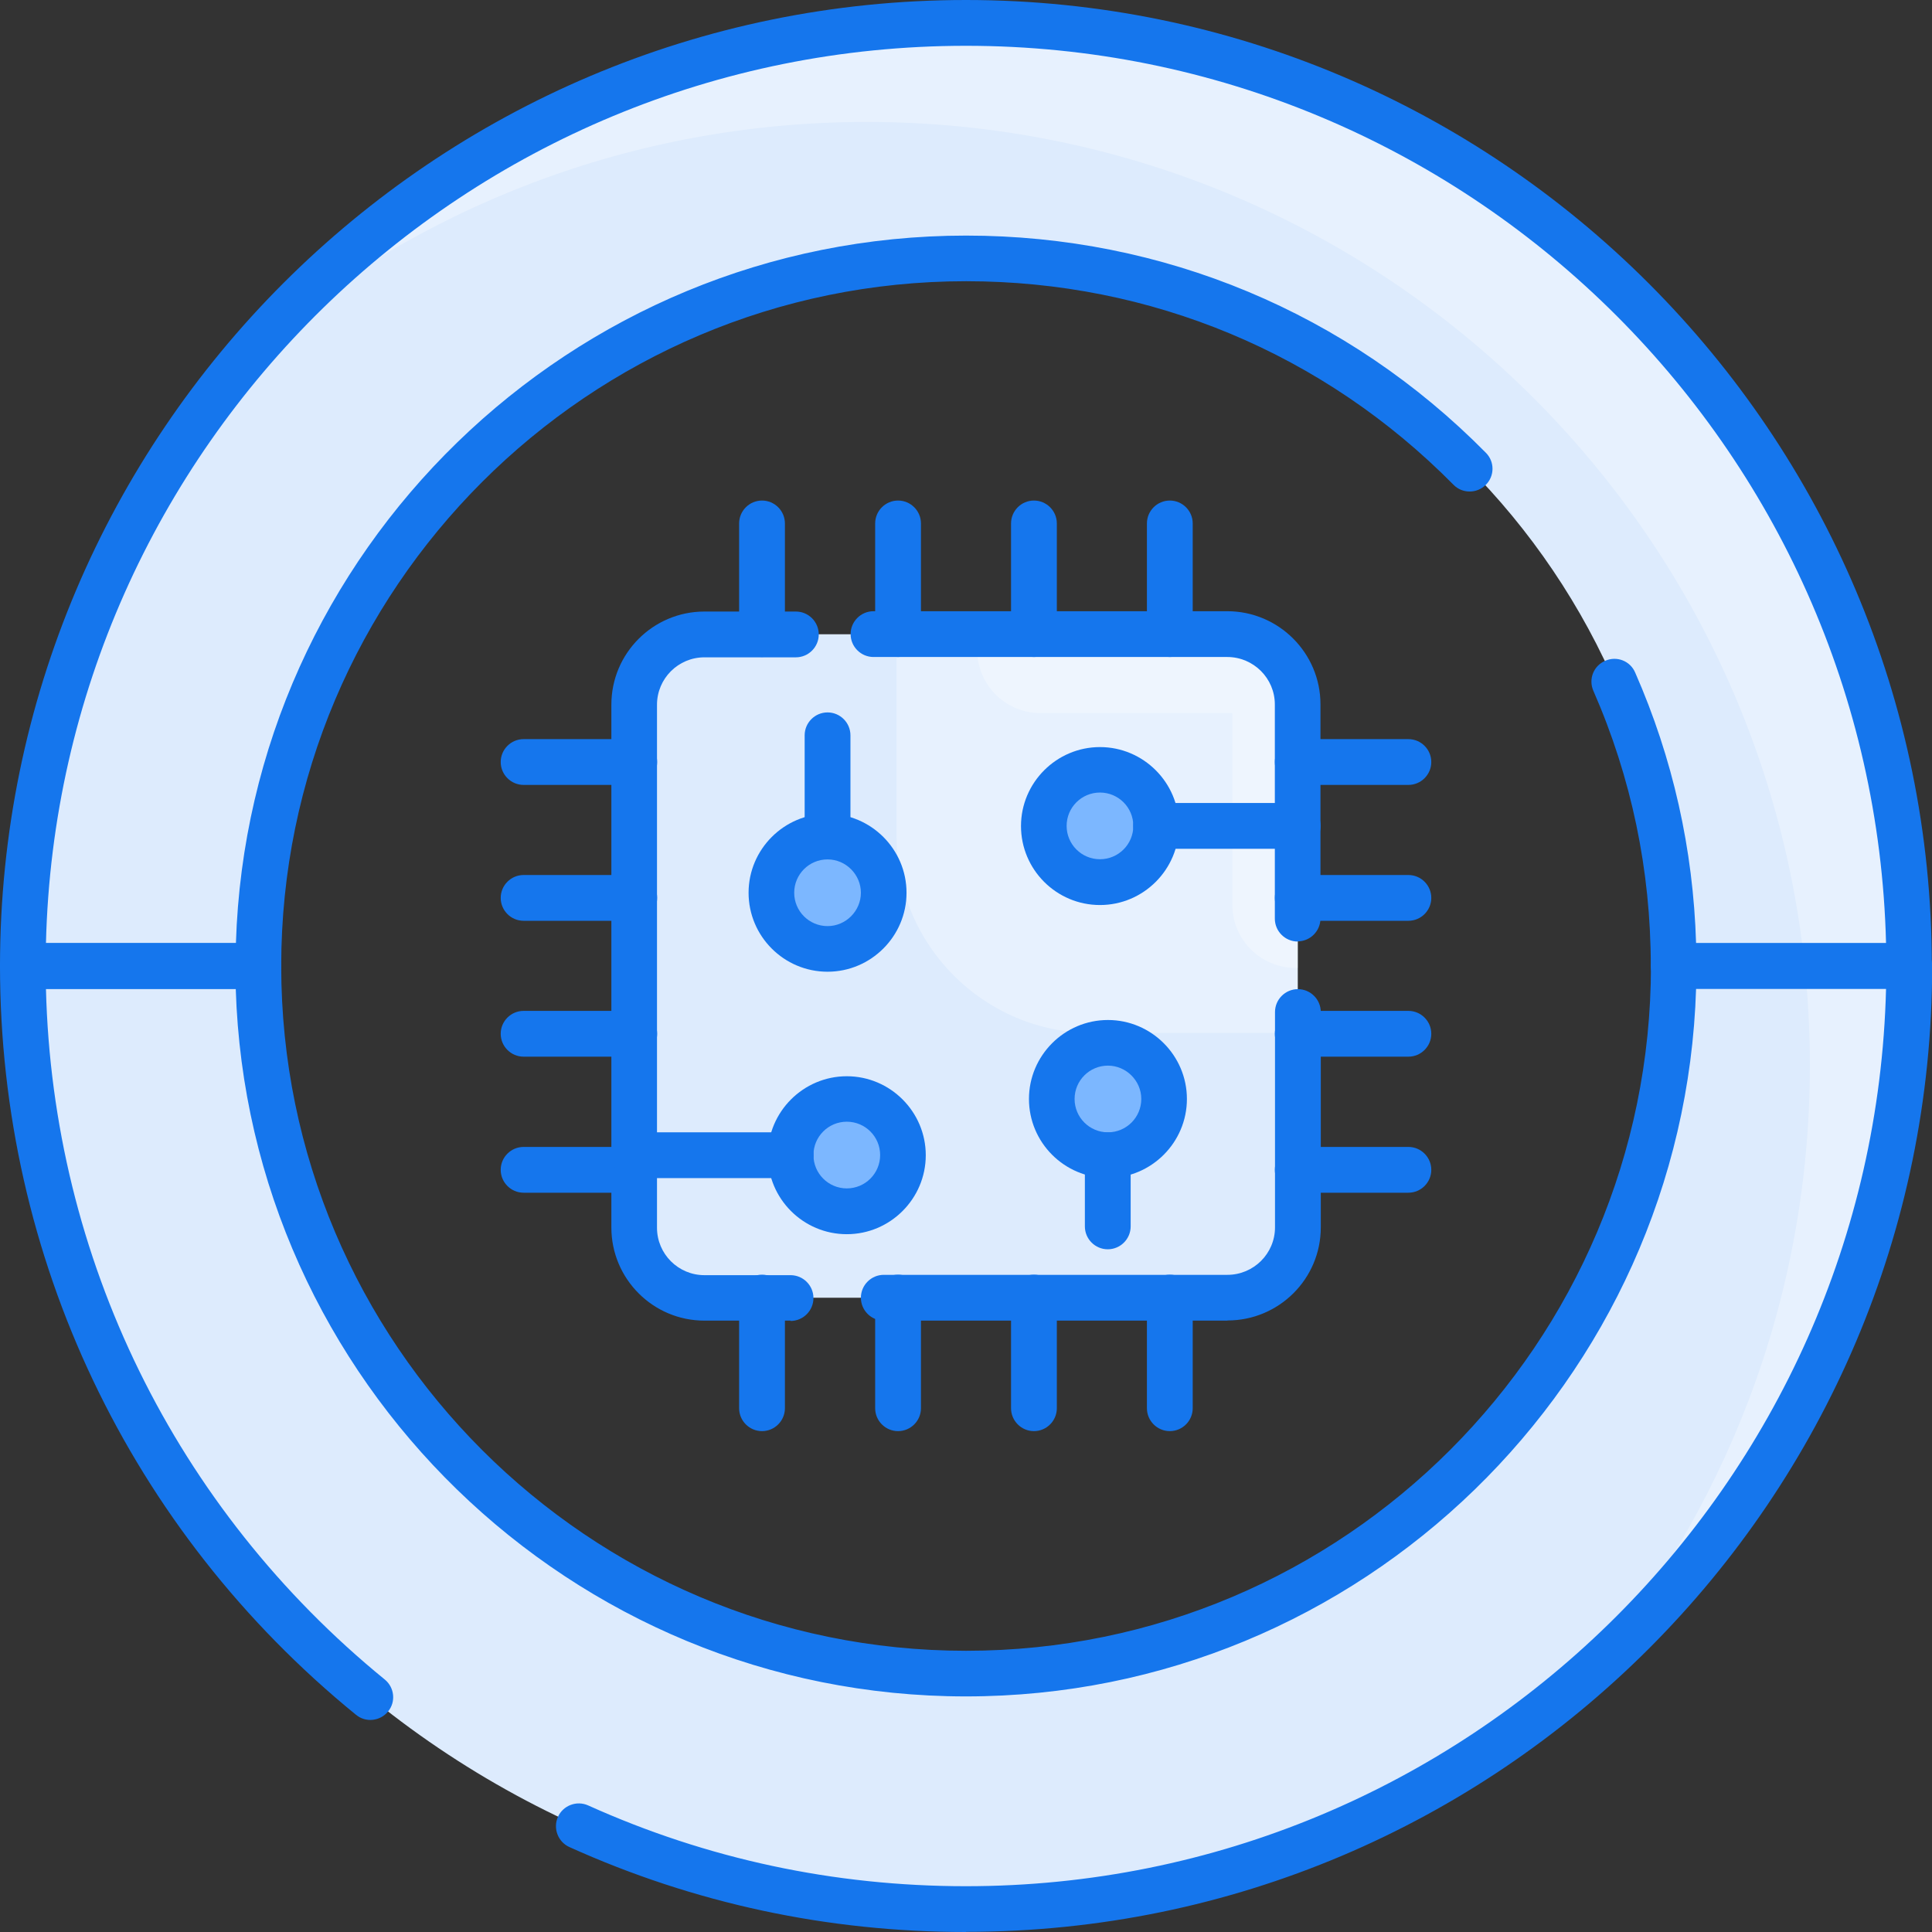
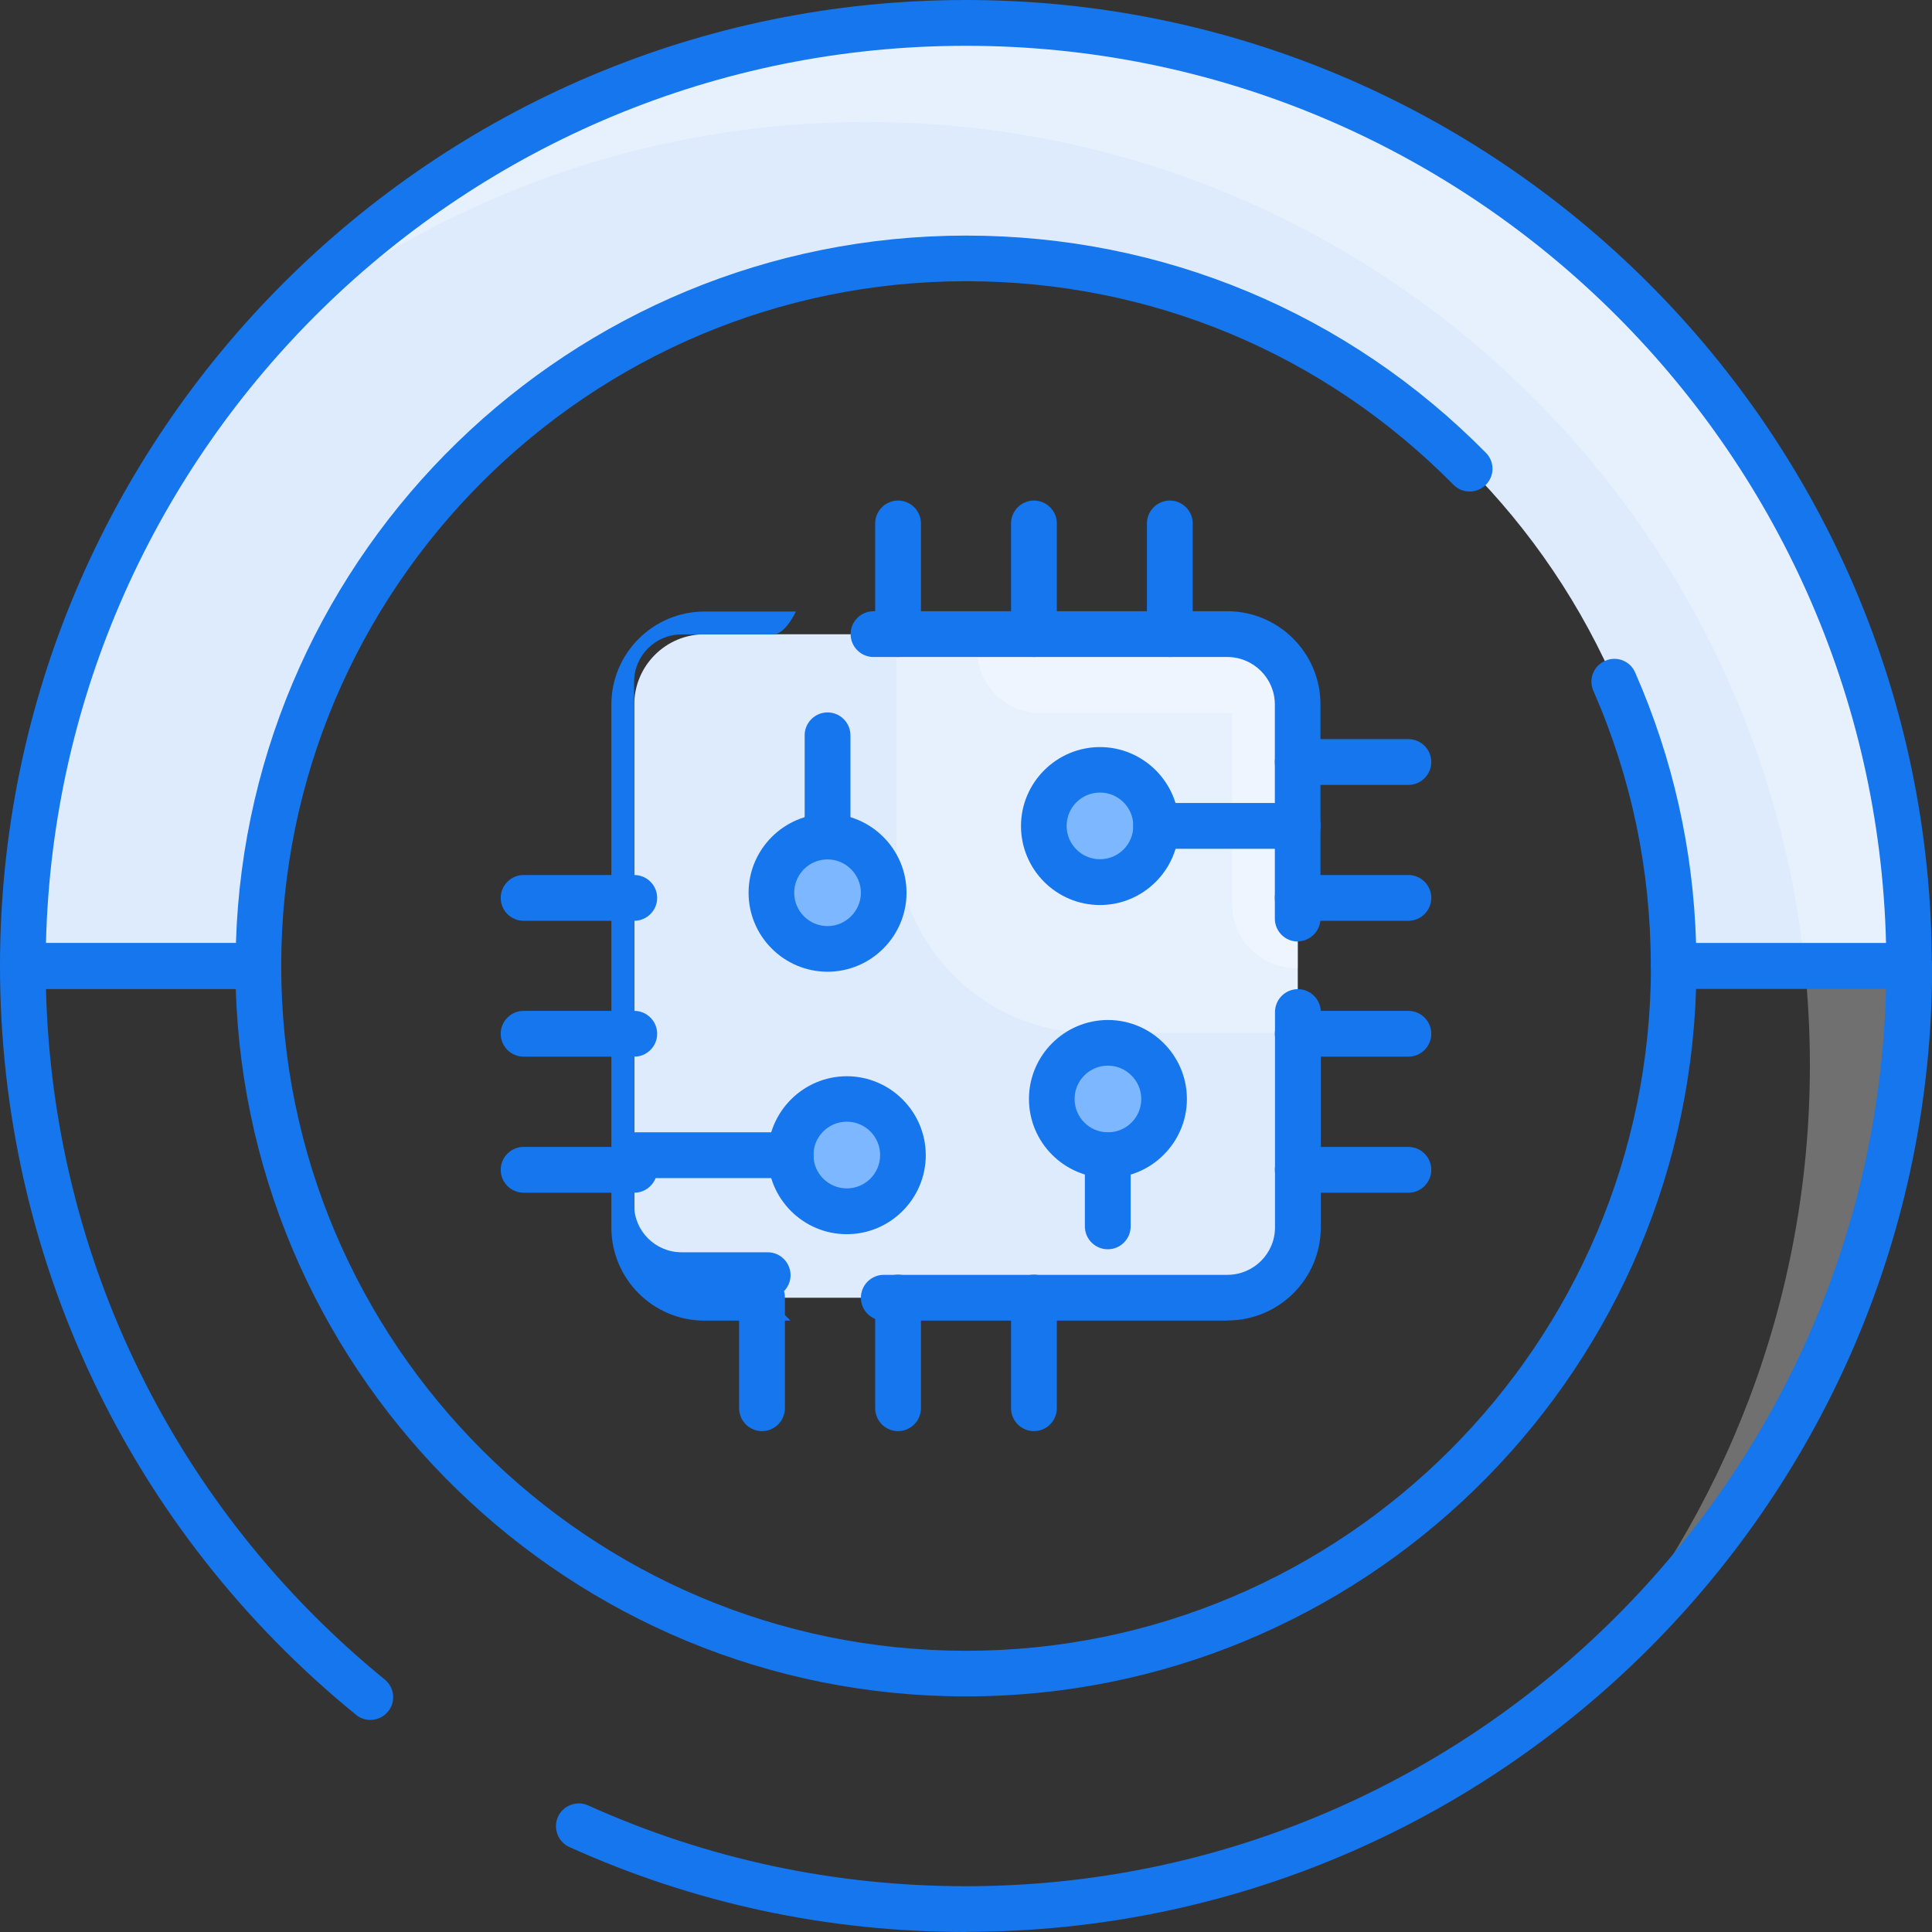
<svg xmlns="http://www.w3.org/2000/svg" id="Layer_2" data-name="Layer 2" viewBox="0 0 116.45 116.45">
  <rect x="0" y="0" width="116.45" height="116.45" fill="#333333" stroke="none" />
  <defs>
    <style>      .cls-1 {        fill: #ddebfd;      }      .cls-2 {        fill: #fff;      }      .cls-3 {        fill: #7cb7ff;      }      .cls-4 {        opacity: .3;      }      .cls-5 {        fill: #1576ed;      }    </style>
  </defs>
  <g id="Layer_1-2" data-name="Layer 1">
    <g>
      <g>
-         <path class="cls-1" d="M115.07,58.22c0,31.39-25.44,56.85-56.85,56.85S1.37,89.62,1.37,58.22h14.19c0,23.56,19.09,42.65,42.65,42.65s42.65-19.09,42.65-42.65h14.19Z" />
        <path class="cls-1" d="M115.07,58.22h-14.19c0-23.56-19.09-42.65-42.65-42.65S15.57,34.66,15.57,58.22H1.37C1.37,26.83,26.83,1.38,58.22,1.38s56.85,25.45,56.85,56.85Z" />
        <g class="cls-4">
          <path class="cls-2" d="M115.07,58.22c0,17.22-7.65,32.66-19.75,43.08,8.58-9.96,13.77-22.92,13.77-37.1,0-2.02-.11-4.02-.31-5.98h6.29Z" />
        </g>
        <g class="cls-4">
          <path class="cls-2" d="M115.07,58.22h-6.29c-2.99-28.59-27.14-50.87-56.54-50.87-14.18,0-27.14,5.19-37.1,13.77C25.56,9.04,41,1.38,58.22,1.38c31.41,0,56.85,25.45,56.85,56.85Z" />
        </g>
        <path class="cls-5" d="M58.22,116.45c-8.33,0-16.37-1.72-23.9-5.12-.69-.31-1-1.13-.69-1.82.31-.69,1.13-1,1.82-.69,7.17,3.23,14.83,4.87,22.77,4.87,30.13,0,54.72-24.14,55.46-54.1h-11.45c-.73,23.64-20.19,42.66-44.01,42.66S14.94,83.24,14.21,59.6H2.77c.4,16.22,7.79,31.33,20.42,41.63.59.48.68,1.35.2,1.93-.48.59-1.35.68-1.93.2C7.82,92.25,0,75.79,0,58.22c0-.76.62-1.38,1.38-1.38h14.19c.76,0,1.38.62,1.38,1.38,0,22.76,18.52,41.28,41.28,41.28s41.28-18.52,41.28-41.28c0-.76.62-1.38,1.38-1.38h14.19c.76,0,1.38.62,1.38,1.38,0,32.1-26.12,58.22-58.22,58.22Z" />
        <path class="cls-5" d="M115.07,59.6h-14.19c-.76,0-1.38-.62-1.38-1.38,0-5.77-1.17-11.35-3.46-16.58-.31-.7.01-1.51.71-1.81.69-.31,1.51,0,1.81.71,2.27,5.17,3.5,10.65,3.67,16.32h11.45c-.73-29.96-25.33-54.1-55.46-54.1S3.5,26.89,2.77,56.85h11.45c.73-23.64,20.19-42.65,44.01-42.65,11.87,0,23,4.65,31.33,13.09.54.54.53,1.41-.01,1.94-.54.53-1.41.53-1.94-.01-7.82-7.92-18.25-12.27-29.38-12.27-22.76,0-41.28,18.52-41.28,41.28,0,.76-.62,1.38-1.38,1.38H1.38c-.76,0-1.38-.62-1.38-1.38C0,26.12,26.12,0,58.22,0s58.22,26.12,58.22,58.22c0,.76-.62,1.38-1.38,1.38Z" />
      </g>
      <g>
        <rect class="cls-1" x="38.23" y="38.23" width="39.99" height="39.99" rx="4.24" ry="4.24" />
        <g class="cls-4">
          <path class="cls-2" d="M73.98,38.23h-19.94v12.24c0,6.51,5.28,11.79,11.79,11.79h12.39v-19.79c0-2.34-1.9-4.24-4.24-4.24Z" />
        </g>
        <g class="cls-4">
          <path class="cls-2" d="M73.98,38.23h-15.08v.94c0,2.1,1.7,3.81,3.81,3.81h11.57v11.55c0,2.1,1.7,3.81,3.81,3.81h.13v-15.87c0-2.34-1.9-4.24-4.24-4.24Z" />
        </g>
        <path class="cls-5" d="M78.22,56.75c-.76,0-1.38-.62-1.38-1.38v-12.91c0-1.58-1.29-2.86-2.87-2.86h-21.32c-.76,0-1.38-.62-1.38-1.38s.62-1.38,1.38-1.38h21.32c3.1,0,5.62,2.52,5.62,5.61v12.91c0,.76-.62,1.38-1.38,1.38Z" />
-         <path class="cls-5" d="M47.65,79.6h-5.19c-3.1,0-5.61-2.52-5.61-5.61v-31.52c0-3.1,2.52-5.61,5.61-5.61h5.51c.76,0,1.38.62,1.38,1.38s-.62,1.38-1.38,1.38h-5.51c-1.58,0-2.86,1.28-2.86,2.86v31.52c0,1.58,1.28,2.86,2.86,2.86h5.19c.76,0,1.38.62,1.38,1.38s-.62,1.38-1.38,1.38Z" />
+         <path class="cls-5" d="M47.65,79.6h-5.19c-3.1,0-5.61-2.52-5.61-5.61v-31.52c0-3.1,2.52-5.61,5.61-5.61h5.51s-.62,1.38-1.38,1.38h-5.51c-1.58,0-2.86,1.28-2.86,2.86v31.52c0,1.58,1.28,2.86,2.86,2.86h5.19c.76,0,1.38.62,1.38,1.38s-.62,1.38-1.38,1.38Z" />
        <path class="cls-5" d="M73.98,79.6h-20.71c-.76,0-1.38-.62-1.38-1.38s.62-1.38,1.38-1.38h20.71c1.58,0,2.87-1.28,2.87-2.86v-12.98c0-.76.62-1.38,1.38-1.38s1.38.62,1.38,1.38v12.98c0,3.1-2.52,5.61-5.62,5.61Z" />
        <g>
-           <path class="cls-5" d="M45.93,39.6c-.76,0-1.38-.62-1.38-1.38v-6.67c0-.76.62-1.38,1.38-1.38s1.38.62,1.38,1.38v6.67c0,.76-.62,1.38-1.38,1.38Z" />
          <path class="cls-5" d="M54.13,39.6c-.76,0-1.38-.62-1.38-1.38v-6.67c0-.76.62-1.38,1.38-1.38s1.38.62,1.38,1.38v6.67c0,.76-.62,1.38-1.38,1.38Z" />
          <path class="cls-5" d="M62.32,39.6c-.76,0-1.38-.62-1.38-1.38v-6.67c0-.76.62-1.38,1.38-1.38s1.38.62,1.38,1.38v6.67c0,.76-.62,1.38-1.38,1.38Z" />
          <path class="cls-5" d="M70.51,39.6c-.76,0-1.38-.62-1.38-1.38v-6.67c0-.76.62-1.38,1.38-1.38s1.38.62,1.38,1.38v6.67c0,.76-.62,1.38-1.38,1.38Z" />
        </g>
        <g>
          <path class="cls-5" d="M45.93,86.26c-.76,0-1.38-.62-1.38-1.38v-6.67c0-.76.62-1.38,1.38-1.38s1.38.62,1.38,1.38v6.67c0,.76-.62,1.38-1.38,1.38Z" />
          <path class="cls-5" d="M54.13,86.26c-.76,0-1.38-.62-1.38-1.38v-6.67c0-.76.62-1.38,1.38-1.38s1.38.62,1.38,1.38v6.67c0,.76-.62,1.38-1.38,1.38Z" />
          <path class="cls-5" d="M62.32,86.26c-.76,0-1.38-.62-1.38-1.38v-6.67c0-.76.62-1.38,1.38-1.38s1.38.62,1.38,1.38v6.67c0,.76-.62,1.38-1.38,1.38Z" />
-           <path class="cls-5" d="M70.51,86.26c-.76,0-1.38-.62-1.38-1.38v-6.67c0-.76.62-1.38,1.38-1.38s1.38.62,1.38,1.38v6.67c0,.76-.62,1.38-1.38,1.38Z" />
        </g>
        <g>
          <path class="cls-5" d="M84.89,47.31h-6.67c-.76,0-1.38-.62-1.38-1.38s.62-1.38,1.38-1.38h6.67c.76,0,1.38.62,1.38,1.38s-.62,1.38-1.38,1.38Z" />
          <path class="cls-5" d="M84.89,55.5h-6.67c-.76,0-1.38-.62-1.38-1.38s.62-1.38,1.38-1.38h6.67c.76,0,1.38.62,1.38,1.38s-.62,1.38-1.38,1.38Z" />
          <path class="cls-5" d="M84.89,63.69h-6.67c-.76,0-1.38-.62-1.38-1.38s.62-1.38,1.38-1.38h6.67c.76,0,1.38.62,1.38,1.38s-.62,1.38-1.38,1.38Z" />
          <path class="cls-5" d="M84.89,71.89h-6.67c-.76,0-1.38-.62-1.38-1.38s.62-1.38,1.38-1.38h6.67c.76,0,1.38.62,1.38,1.38s-.62,1.38-1.38,1.38Z" />
        </g>
        <g>
-           <path class="cls-5" d="M38.23,47.31h-6.67c-.76,0-1.38-.62-1.38-1.38s.62-1.38,1.38-1.38h6.67c.76,0,1.38.62,1.38,1.38s-.62,1.38-1.38,1.38Z" />
          <path class="cls-5" d="M38.23,55.5h-6.67c-.76,0-1.38-.62-1.38-1.38s.62-1.38,1.38-1.38h6.67c.76,0,1.38.62,1.38,1.38s-.62,1.38-1.38,1.38Z" />
          <path class="cls-5" d="M38.23,63.69h-6.67c-.76,0-1.38-.62-1.38-1.38s.62-1.38,1.38-1.38h6.67c.76,0,1.38.62,1.38,1.38s-.62,1.38-1.38,1.38Z" />
          <path class="cls-5" d="M38.23,71.89h-6.67c-.76,0-1.38-.62-1.38-1.38s.62-1.38,1.38-1.38h6.67c.76,0,1.38.62,1.38,1.38s-.62,1.38-1.38,1.38Z" />
        </g>
        <path class="cls-5" d="M49.88,51.79c-.76,0-1.38-.62-1.38-1.38v-6.09c0-.76.62-1.38,1.38-1.38s1.38.62,1.38,1.38v6.09c0,.76-.62,1.38-1.38,1.38Z" />
        <path class="cls-3" d="M49.88,57.2c-1.88,0-3.39-1.53-3.39-3.39s1.51-3.39,3.39-3.39,3.39,1.51,3.39,3.39-1.53,3.39-3.39,3.39Z" />
        <path class="cls-3" d="M54.43,69.63c0,1.88-1.51,3.39-3.39,3.39s-3.39-1.51-3.39-3.39,1.51-3.39,3.39-3.39,3.39,1.53,3.39,3.39Z" />
        <path class="cls-3" d="M62.91,49.78c0-1.88,1.51-3.39,3.39-3.39s3.39,1.51,3.39,3.39-1.51,3.39-3.39,3.39-3.39-1.51-3.39-3.39Z" />
        <path class="cls-3" d="M70.17,66.24c0,1.88-1.53,3.39-3.39,3.39s-3.39-1.51-3.39-3.39,1.51-3.39,3.39-3.39,3.39,1.53,3.39,3.39Z" />
        <path class="cls-5" d="M49.88,58.57c-2.63,0-4.76-2.14-4.76-4.76s2.14-4.76,4.76-4.76,4.76,2.14,4.76,4.76-2.14,4.76-4.76,4.76ZM49.88,51.8c-1.11,0-2.01.9-2.01,2.01s.9,2.01,2.01,2.01,2.01-.92,2.01-2.01-.9-2.01-2.01-2.01Z" />
        <path class="cls-5" d="M51.04,74.39c-2.63,0-4.76-2.14-4.76-4.76s2.14-4.76,4.76-4.76,4.76,2.14,4.76,4.76-2.14,4.76-4.76,4.76ZM51.04,67.61c-1.11,0-2.01.9-2.01,2.01s.9,2.01,2.01,2.01,2.01-.9,2.01-2.01-.9-2.01-2.01-2.01Z" />
        <path class="cls-5" d="M66.3,54.55c-2.63,0-4.76-2.14-4.76-4.76s2.14-4.76,4.76-4.76,4.76,2.14,4.76,4.76-2.14,4.76-4.76,4.76ZM66.3,47.77c-1.11,0-2.01.9-2.01,2.01s.9,2.01,2.01,2.01,2.01-.9,2.01-2.01-.9-2.01-2.01-2.01Z" />
        <path class="cls-5" d="M66.78,71c-2.63,0-4.76-2.14-4.76-4.76s2.14-4.76,4.76-4.76,4.76,2.14,4.76,4.76-2.14,4.76-4.76,4.76ZM66.78,64.23c-1.11,0-2.01.9-2.01,2.01s.9,2.01,2.01,2.01,2.01-.9,2.01-2.01-.92-2.01-2.01-2.01Z" />
        <path class="cls-5" d="M66.77,75.3c-.76,0-1.38-.62-1.38-1.38v-4.29c0-.76.62-1.38,1.38-1.38s1.38.62,1.38,1.38v4.29c0,.76-.62,1.38-1.38,1.38Z" />
        <path class="cls-5" d="M78.22,51.16h-8.54c-.76,0-1.38-.62-1.38-1.38s.62-1.38,1.38-1.38h8.54c.76,0,1.38.62,1.38,1.38s-.62,1.38-1.38,1.38Z" />
        <path class="cls-5" d="M47.66,71.01h-9.43c-.76,0-1.38-.62-1.38-1.38s.62-1.38,1.38-1.38h9.43c.76,0,1.38.62,1.38,1.38s-.62,1.38-1.38,1.38Z" />
      </g>
    </g>
  </g>
</svg>